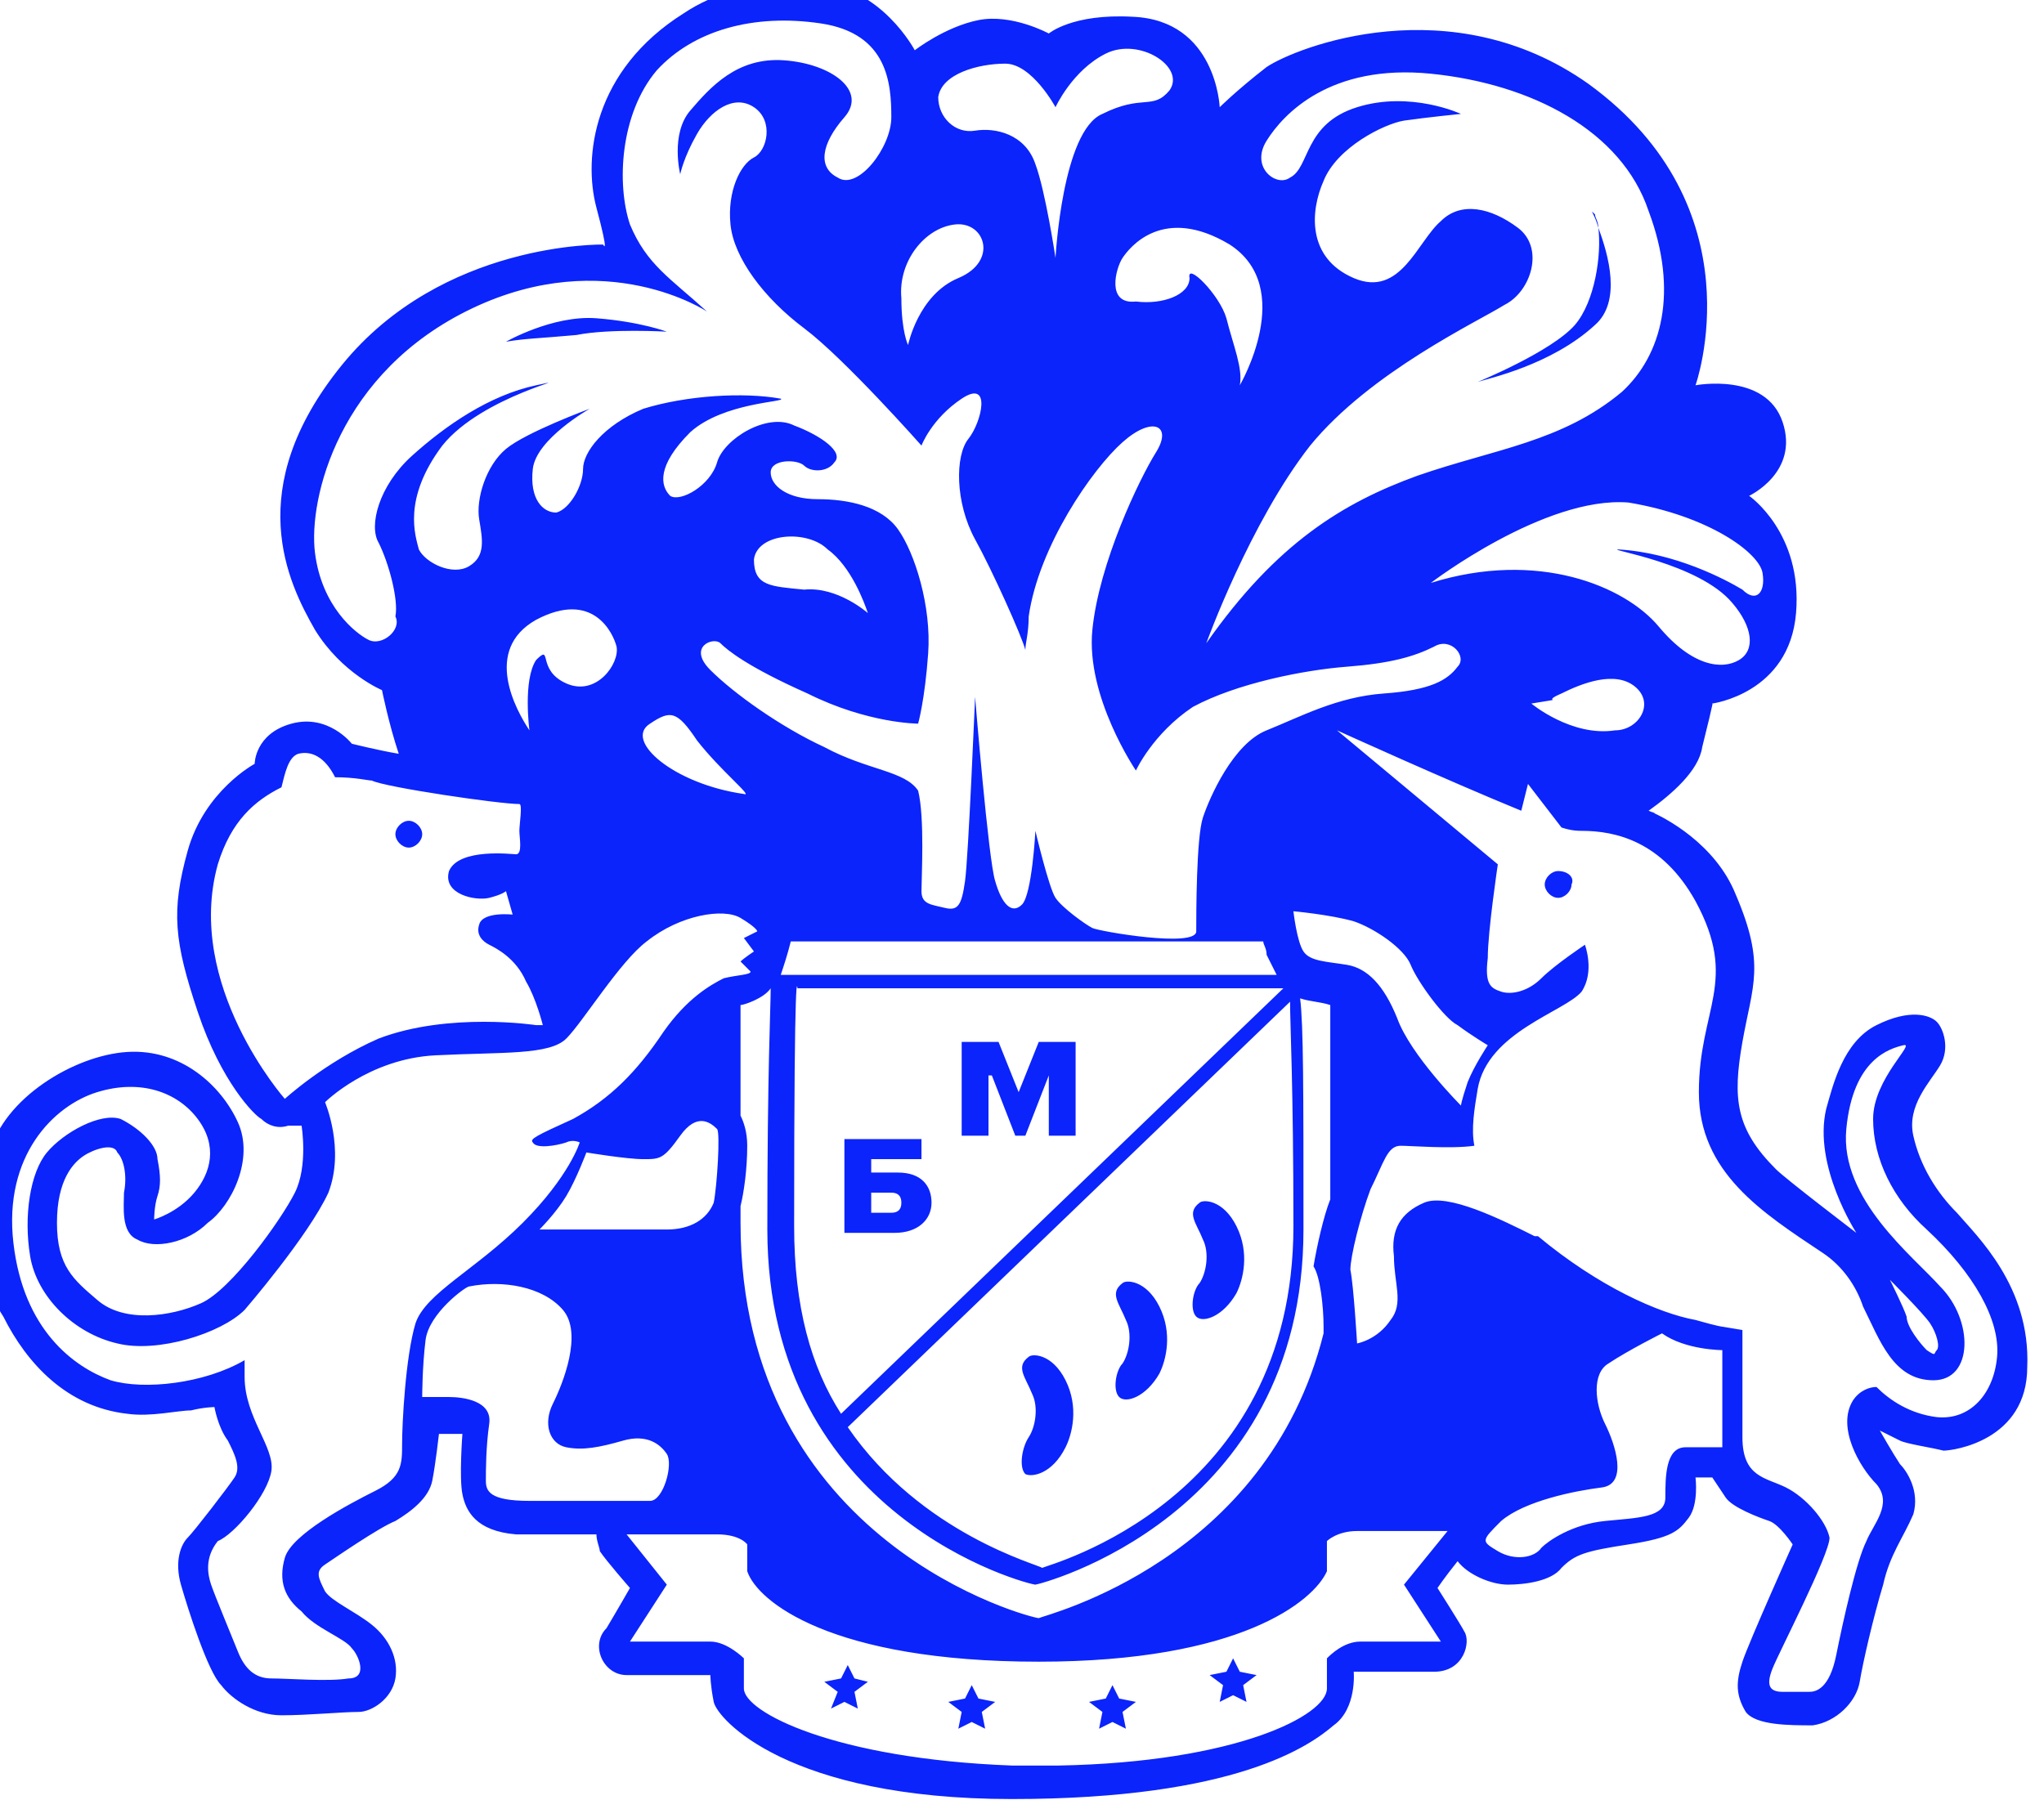
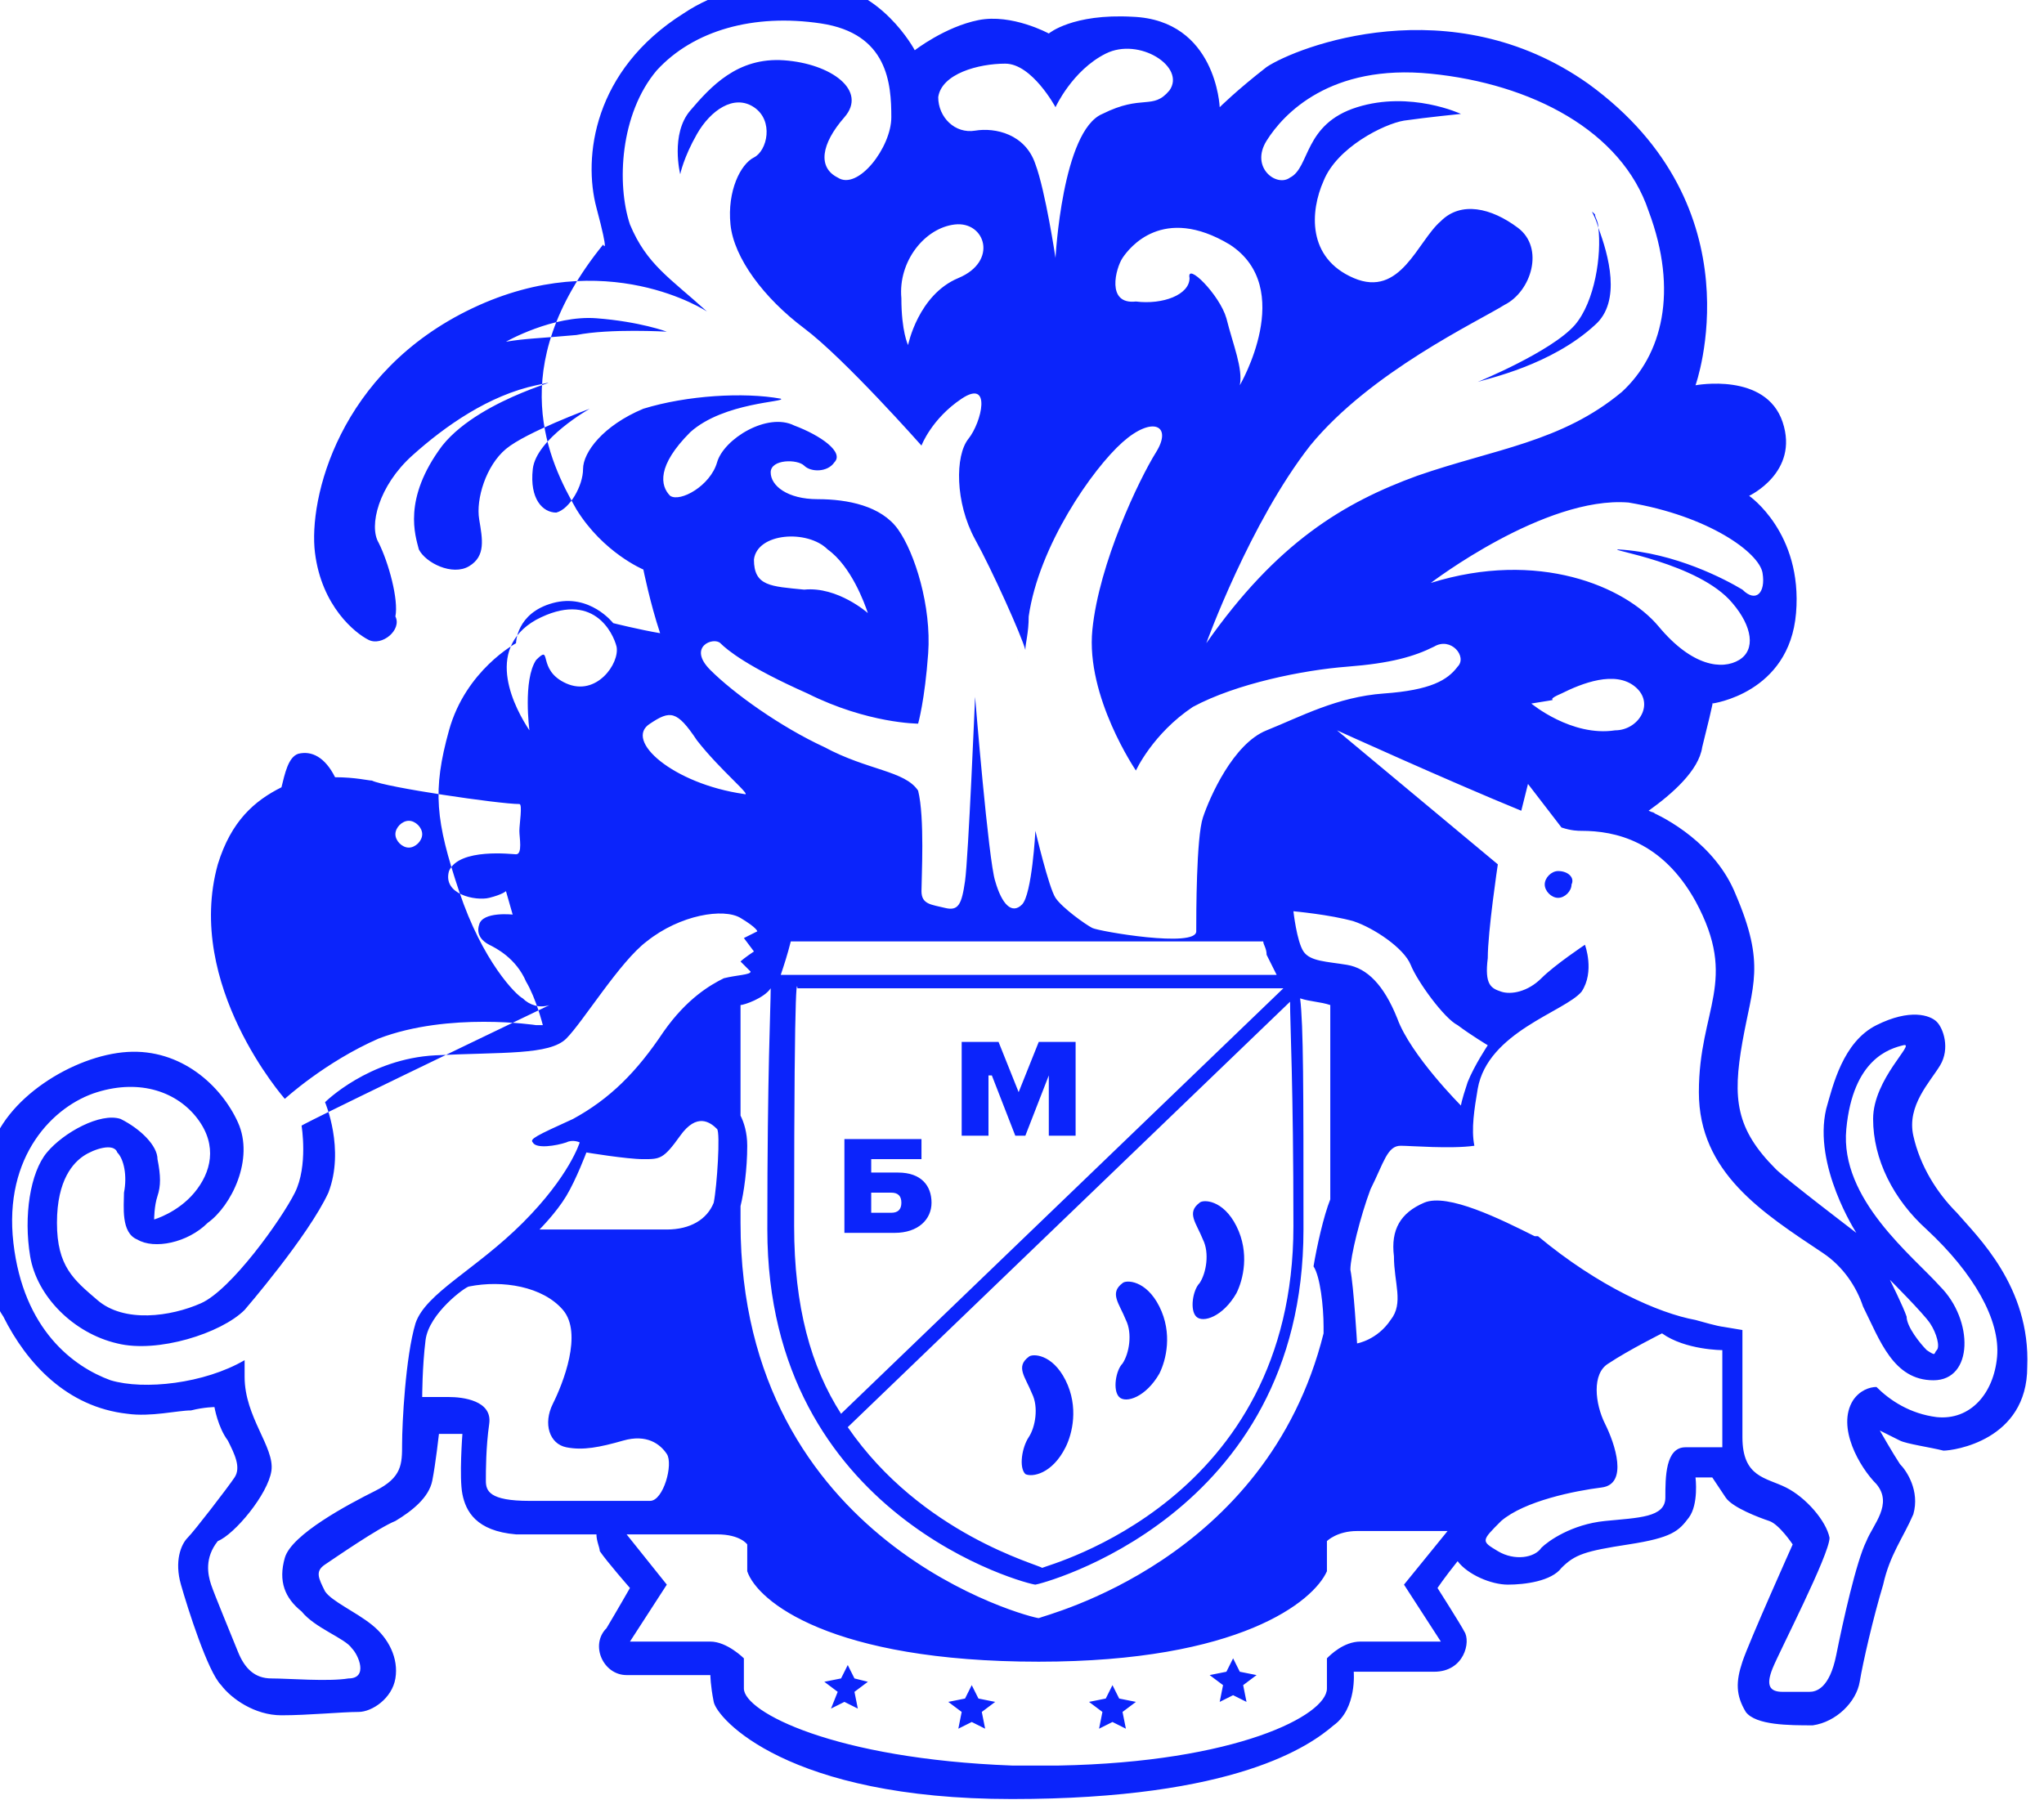
<svg xmlns="http://www.w3.org/2000/svg" version="1.0" x="0px" y="0px" viewBox="0 0 61 54" enable-background="new 0 0 61 54" width="61px" height="54px" xml:space="preserve">
  <g id="Background_xA0_Image_1_">
</g>
  <g id="Shape_2_1_">
    <g id="Shape_2">
-       <path fill-rule="evenodd" fill="#0B24FB" d="M19.9,9.9c0,0-0.8-0.3-2.1-0.4c-1.3-0.1-2.7,0.7-2.7,0.7c0.6-0.1,1-0.1,2.1-0.2    C18.2,9.8,19.9,9.9,19.9,9.9z M44.1,11.4c0.3-0.1,2.2-0.5,3.5-1.7C48.4,9,48,7.6,47.7,6.8C47.8,7.6,47.6,9,47,9.7    C46.3,10.5,44.1,11.4,44.1,11.4z M30.4,19.4C30.4,19.4,30.4,19.4,30.4,19.4C30.3,20.1,30.4,19.4,30.4,19.4z M47.7,6.8    c0-0.2-0.1-0.3-0.1-0.4C47.4,6.2,47.6,6.4,47.7,6.8z M25.5,50.1l-0.2-0.4l-0.2,0.4l-0.5,0.1l0.4,0.3L24.8,51l0.4-0.2l0.4,0.2    l-0.1-0.5l0.4-0.3L25.5,50.1z M33.4,50.7l-0.2-0.4l-0.2,0.4l-0.5,0.1l0.4,0.3l-0.1,0.5l0.4-0.2l0.4,0.2l-0.1-0.5l0.4-0.3    L33.4,50.7z M37,49.9l-0.2-0.4l-0.2,0.4l-0.5,0.1l0.4,0.3l-0.1,0.5l0.4-0.2l0.4,0.2l-0.1-0.5l0.4-0.3L37,49.9z M29.2,50.7L29,50.3    l-0.2,0.4l-0.5,0.1l0.4,0.3l-0.1,0.5l0.4-0.2l0.4,0.2l-0.1-0.5l0.4-0.3L29.2,50.7z M35.7,39.3c0.2,0.2,0.8,0,1.2-0.7    c0.2-0.4,0.4-1.2,0-2c-0.4-0.8-1-0.8-1.1-0.7c-0.4,0.3-0.1,0.6,0.1,1.1c0.2,0.4,0.1,1-0.1,1.3C35.6,38.5,35.5,39.1,35.7,39.3z     M46.5,26c-0.2,0-0.4,0.2-0.4,0.4c0,0.2,0.2,0.4,0.4,0.4c0.2,0,0.4-0.2,0.4-0.4C47,26.2,46.8,26,46.5,26z M58.4,36.2    c-0.6-0.6-1.1-1.4-1.3-2.3c-0.2-0.9,0.5-1.6,0.8-2.1c0.3-0.5,0.1-1.1-0.1-1.3c-0.2-0.2-0.8-0.4-1.8,0.1c-1,0.5-1.3,1.8-1.5,2.5    c-0.4,1.7,0.9,3.7,0.9,3.7s-2.1-1.6-2.4-1.9c-1.2-1.2-1.3-2.1-1-3.8c0.3-1.7,0.7-2.3-0.2-4.4c-0.6-1.5-2.1-2.3-2.6-2.5    c0,0,0,0,0,0c0.3,0.1,0.2,0.1,0,0c0.7-0.5,1.5-1.2,1.6-1.9c0.4-1.6,0.3-1.3,0.3-1.3s2.3-0.3,2.5-2.7c0.2-2.4-1.4-3.5-1.4-3.5    s1.5-0.7,1-2.2c-0.5-1.5-2.6-1.1-2.6-1.1s1.9-5.3-3.2-9c-4.1-2.9-8.7-1.1-9.6-0.5c-0.9,0.7-1.4,1.2-1.4,1.2s-0.1-2.6-2.6-2.7    c-1.8-0.1-2.5,0.5-2.5,0.5s-1.1-0.6-2.1-0.4c-1,0.2-1.9,0.9-1.9,0.9s-1-1.9-2.9-2c-1.9-0.1-3.1,0.3-4,0.9c-2.7,1.7-3,4.3-2.6,5.8    c0.4,1.5,0.2,1.1,0.2,1.1s-4.8-0.1-7.8,3.6c-3,3.7-1.6,6.5-0.8,7.9c0.8,1.3,2,1.8,2,1.8s0.2,1,0.5,1.9c-0.6-0.1-1.4-0.3-1.4-0.3    s-0.7-0.9-1.8-0.6c-1.1,0.3-1.1,1.2-1.1,1.2s-1.5,0.8-2,2.6s-0.4,2.7,0.3,4.8c0.7,2.1,1.7,3.1,1.9,3.2c0.2,0.2,0.5,0.3,0.8,0.2    C8.9,33.6,9,33.6,9,33.6s0.2,1.2-0.2,2S6.9,38.5,6,38.9c-0.9,0.4-2.3,0.6-3.1-0.1c-0.7-0.6-1.2-1-1.2-2.3c0-1.3,0.5-1.8,0.8-2    c0.3-0.2,0.9-0.4,1-0.1c0.2,0.2,0.3,0.7,0.2,1.2C3.7,36,3.6,36.8,4.1,37c0.5,0.3,1.5,0.1,2.1-0.5c0.7-0.5,1.4-1.9,0.9-3    c-0.5-1.1-1.7-2.2-3.3-2.1s-3.7,1.4-4.1,3c-0.4,1.6-0.4,3.7,0.4,4.9C0.8,40.7,2,42,3.8,42.2c0.7,0.1,1.5-0.1,1.9-0.1    C6.1,42,6.4,42,6.4,42s0.1,0.6,0.4,1C7,43.4,7.2,43.8,7,44.1c-0.2,0.3-1.2,1.6-1.4,1.8s-0.4,0.7-0.2,1.4c0.2,0.7,0.8,2.6,1.2,3    c0.3,0.4,1,0.9,1.8,0.9c0.8,0,1.8-0.1,2.3-0.1c0.4,0,1-0.4,1.1-1c0.1-0.6-0.2-1.2-0.7-1.6c-0.5-0.4-1.2-0.7-1.4-1    c-0.2-0.4-0.3-0.6,0-0.8c0.3-0.2,1.6-1.1,2.1-1.3c0.5-0.3,1-0.7,1.1-1.2c0.1-0.5,0.2-1.4,0.2-1.4h0.7c0,0-0.1,1.3,0,1.8    c0.1,0.5,0.4,1.1,1.6,1.2c0.8,0,1.8,0,2.4,0c0,0.2,0.1,0.4,0.1,0.5c0.2,0.3,0.9,1.1,0.9,1.1s-0.4,0.7-0.7,1.2    C17.6,49.1,18,50,18.7,50s2.5,0,2.5,0s0,0.3,0.1,0.8c0.1,0.5,2.2,2.9,8.9,2.9c6.7,0,8.9-1.6,9.6-2.2c0.7-0.5,0.6-1.6,0.6-1.6    s1.5,0,2.4,0c0.9,0,1.1-0.9,0.9-1.2c-0.1-0.2-0.8-1.3-0.8-1.3s0.2-0.3,0.6-0.8c0.3,0.4,1,0.7,1.5,0.7c0.5,0,1.3-0.1,1.6-0.5    c0.4-0.4,0.7-0.5,2-0.7c1.3-0.2,1.5-0.4,1.8-0.8c0.3-0.4,0.2-1.2,0.2-1.2l0.5,0c0,0,0.2,0.3,0.4,0.6c0.2,0.3,1,0.6,1.3,0.7    c0.3,0.1,0.7,0.7,0.7,0.7S52.2,49,52,49.6s-0.2,1,0.1,1.5c0.3,0.4,1.3,0.4,2,0.4c0.7-0.1,1.3-0.7,1.4-1.3c0.1-0.6,0.4-1.9,0.7-2.9    c0.2-0.9,0.6-1.4,0.9-2.1c0.2-0.7-0.2-1.3-0.4-1.5c-0.2-0.3-0.6-1-0.6-1s0.4,0.2,0.6,0.3c0.2,0.1,0.9,0.2,1.3,0.3    c0.3,0,2.5-0.3,2.5-2.5C60.6,38.4,59,36.9,58.4,36.2z M52.6,17.1c0.1,0.6-0.2,0.9-0.6,0.5c-0.5-0.3-2-1.1-3.7-1.2    c-0.4,0,2.4,0.4,3.4,1.6c0.6,0.7,0.7,1.4,0.2,1.7c-0.5,0.3-1.4,0.2-2.4-1c-1-1.2-3.6-2.3-6.8-1.3c0,0,3.4-2.6,5.9-2.4    C51,15.4,52.5,16.5,52.6,17.1z M46.6,20.7c0.6-0.3,1.6-0.7,2.2-0.2c0.6,0.5,0.1,1.3-0.6,1.3C46.9,22,45.7,21,45.7,21    C46.9,20.8,45.9,21,46.6,20.7z M37.8,4.2c0.5-0.8,1.9-2.3,4.9-2c3,0.3,5.7,1.7,6.5,4.1c0.9,2.4,0.4,4.3-0.8,5.4    c-1.8,1.5-3.8,1.7-6.1,2.5c-2.2,0.8-4.2,2-6.3,5c0,0,1.3-3.6,3.1-5.9c1.8-2.2,5-3.7,5.8-4.2c0.8-0.4,1.2-1.7,0.4-2.3    c-0.8-0.6-1.7-0.8-2.3-0.2c-0.7,0.6-1.2,2.3-2.6,1.7c-1.4-0.6-1.3-2-0.9-2.9c0.4-1,1.8-1.7,2.4-1.8c0.7-0.1,1.7-0.2,1.7-0.2    s-1.5-0.7-3.1-0.2s-1.4,1.8-2,2.1C38.1,5.6,37.3,5,37.8,4.2z M36.7,7.3c2,1.3,0.3,4.2,0.3,4.2c0.1-0.5-0.2-1.2-0.4-2    c-0.2-0.7-1.2-1.7-1.1-1.2c0,0.5-0.8,0.8-1.6,0.7C33,9.1,33.3,8,33.5,7.7C33.7,7.4,34.7,6.1,36.7,7.3z M30,1.9    c0.8,0,1.5,1.3,1.5,1.3s0.5-1.1,1.5-1.6c1-0.5,2.4,0.4,1.9,1.1c-0.5,0.6-0.8,0.1-2,0.7c-1.2,0.5-1.4,4.3-1.4,4.3s-0.3-2-0.6-2.8    c-0.3-0.9-1.2-1.1-1.8-1c-0.6,0.1-1.1-0.4-1.1-1C28.1,2.2,29.2,1.9,30,1.9z M28.5,6.7c0.9-0.1,1.3,1.1,0.1,1.6    c-1.2,0.5-1.5,2-1.5,2s-0.2-0.4-0.2-1.4C26.8,7.8,27.6,6.8,28.5,6.7z M11,19.1c-0.4-0.2-1.4-1-1.6-2.6c-0.2-1.6,0.7-5.4,4.7-7.3    c4-1.9,7,0.1,7,0.1c-1.1-1-1.8-1.4-2.3-2.6c-0.4-1.2-0.3-3.3,0.8-4.6c1.1-1.2,2.9-1.7,4.9-1.4c2,0.3,2.1,1.8,2.1,2.8    c0,0.9-1,2.2-1.6,1.8c-0.6-0.3-0.5-1,0.2-1.8c0.7-0.8-0.4-1.6-1.8-1.7c-1.4-0.1-2.2,0.8-2.8,1.5c-0.6,0.7-0.3,1.9-0.3,1.9    s0.1-0.5,0.5-1.2c0.4-0.7,1.1-1.2,1.7-0.8c0.6,0.4,0.4,1.3,0,1.5c-0.4,0.2-0.8,1-0.7,2c0.1,1,1,2.2,2.2,3.1    c1.2,0.9,3.5,3.5,3.5,3.5s0.3-0.8,1.2-1.4c0.9-0.6,0.6,0.7,0.2,1.2c-0.4,0.5-0.4,1.9,0.2,3c0.5,0.9,1.4,2.9,1.5,3.3    c0-0.2,0.1-0.5,0.1-1c0.3-2.1,1.9-4.4,2.8-5.2c0.9-0.8,1.5-0.5,1,0.3c-0.5,0.8-1.7,3.3-1.9,5.3c-0.2,2,1.3,4.2,1.3,4.2    s0.5-1.1,1.7-1.9c1.3-0.7,3.3-1.1,4.6-1.2c1.3-0.1,2-0.3,2.6-0.6c0.5-0.3,1,0.3,0.7,0.6c-0.3,0.4-0.8,0.7-2.2,0.8    c-1.4,0.1-2.5,0.7-3.5,1.1c-1,0.4-1.7,2-1.9,2.6c-0.2,0.6-0.2,2.9-0.2,3.4c0,0.5-2.9,0-3.1-0.1s-0.9-0.6-1.1-0.9    c-0.2-0.3-0.6-2-0.6-2s-0.1,1.9-0.4,2.2c-0.3,0.3-0.6,0-0.8-0.7c-0.2-0.6-0.6-5.5-0.6-5.5s-0.2,4.8-0.3,5.5    c-0.1,0.7-0.2,0.9-0.6,0.8c-0.4-0.1-0.7-0.1-0.7-0.5c0-0.4,0.1-2.2-0.1-3C27,23,25.9,23,24.6,22.3c-1.3-0.6-2.7-1.6-3.4-2.3    c-0.7-0.7,0.1-1,0.3-0.8c0.2,0.2,0.8,0.7,2.6,1.5c1.8,0.9,3.3,0.9,3.3,0.9s0.2-0.7,0.3-2.1c0.1-1.4-0.4-3-0.9-3.7    c-0.5-0.7-1.5-0.9-2.4-0.9c-0.9,0-1.4-0.4-1.4-0.8c0-0.4,0.8-0.4,1-0.2c0.2,0.2,0.7,0.2,0.9-0.1c0.3-0.3-0.4-0.8-1.2-1.1    c-0.8-0.4-2.1,0.4-2.3,1.1c-0.2,0.7-1.1,1.2-1.4,1c-0.3-0.3-0.4-0.9,0.6-1.9c1-0.9,2.9-0.9,2.7-1c-1.1-0.2-2.8-0.1-4.1,0.3    c-1.2,0.5-1.8,1.3-1.8,1.8c0,0.5-0.4,1.2-0.8,1.3c-0.4,0-0.8-0.4-0.7-1.3c0.1-0.9,1.7-1.8,1.7-1.8s-1.9,0.7-2.5,1.2    c-0.6,0.5-0.9,1.5-0.8,2.1c0.1,0.6,0.2,1.1-0.3,1.4c-0.5,0.3-1.3-0.1-1.5-0.5c-0.1-0.4-0.5-1.5,0.7-3.1c1.2-1.5,4.2-2.1,2.8-1.8    c-1.4,0.3-2.7,1.2-3.7,2.1c-1,0.9-1.3,2.1-1,2.6c0.3,0.6,0.6,1.7,0.5,2.2C12,18.8,11.4,19.3,11,19.1z M43.6,33    c0,0-1.5-1.5-1.9-2.6c-0.4-1-0.9-1.5-1.5-1.6c-0.6-0.1-1.1-0.1-1.3-0.4c-0.2-0.3-0.3-1.2-0.3-1.2s1.1,0.1,1.8,0.3    c0.6,0.2,1.5,0.8,1.7,1.3c0.2,0.5,1,1.6,1.4,1.8c0.4,0.3,0.9,0.6,0.9,0.6s-0.4,0.6-0.6,1.1C43.6,32.9,43.6,33,43.6,33z M39.5,39.6    c0,0.1,0,0.1,0,0.2c-1.7,6.8-8.3,8.4-8.5,8.5v0c0,0,0,0,0,0c0,0,0,0,0,0v0c-0.2,0-8.9-2.2-8.9-11.8c0-0.2,0-0.3,0-0.5    c0.1-0.4,0.2-1.1,0.2-1.8c0-0.4-0.1-0.7-0.2-0.9c0-1.5,0-2.6,0-3.3c0.1,0,0.7-0.2,0.9-0.5c0,0.6-0.1,2.4-0.1,7.2    c0,8.6,7.8,10.6,8,10.6v0c0,0,0,0,0,0s0,0,0,0v0c0.1,0,8-2,8-10.6c0-4.2,0-6.1-0.1-6.9c0.3,0.1,0.6,0.1,0.9,0.2c0,1.1,0,2.9,0,5.8    c-0.2,0.5-0.4,1.4-0.5,2C39.4,38.1,39.5,39,39.5,39.6z M25.3,42.6l13.2-12.7c0,0.7,0.1,2.5,0.1,6.7c0,8.2-7.3,10.1-7.5,10.2v0    c0,0,0,0,0,0s0,0,0,0v0C31,46.7,27.5,45.8,25.3,42.6z M25.1,42.2c-0.9-1.4-1.4-3.2-1.4-5.6c0-8.3,0.1-7.1,0.1-7.1h14.5L25.1,42.2z     M23.3,29.1c0.1-0.3,0.2-0.6,0.3-1h14.1c0,0.1,0.1,0.2,0.1,0.4c0.1,0.2,0.2,0.4,0.3,0.6H23.3z M22.2,23.7    c-2.1-0.3-3.6-1.6-2.8-2.1c0.6-0.4,0.8-0.4,1.4,0.5C21.5,23,22.5,23.8,22.2,23.7z M22.5,16.7c0.1-0.8,1.6-0.9,2.2-0.3    c0.7,0.5,1.1,1.6,1.2,1.9c0,0-0.9-0.8-1.9-0.7C23,17.5,22.5,17.5,22.5,16.7z M15.8,21.8c-0.4-0.6-1.4-2.4,0.2-3.3    c1.7-0.9,2.3,0.4,2.4,0.8c0.1,0.5-0.6,1.5-1.5,1.1c-0.9-0.4-0.4-1.2-0.9-0.7C15.6,20.3,15.8,21.8,15.8,21.8z M8.5,32.8    c0,0-3-3.4-2-7c0.4-1.3,1.1-1.9,1.9-2.3c0.1-0.4,0.2-0.9,0.5-1c0.4-0.1,0.8,0.1,1.1,0.7c0.6,0,1,0.1,1.1,0.1    c0.4,0.2,3.8,0.7,4.4,0.7c0.1,0,0,0.6,0,0.8c0,0.2,0.1,0.7-0.1,0.7c-0.1,0-1.7-0.2-2,0.5c-0.2,0.7,0.8,0.9,1.2,0.8    c0.4-0.1,0.5-0.2,0.5-0.2l0.2,0.7c0,0-0.9-0.1-1,0.3c-0.1,0.3,0.1,0.5,0.3,0.6c0.2,0.1,0.8,0.4,1.1,1.1c0.3,0.5,0.5,1.3,0.5,1.3    l-0.2,0c0,0-2.6-0.4-4.7,0.4C9.7,31.7,8.5,32.8,8.5,32.8z M12.4,39.5c-0.3,1-0.4,3-0.4,3.6c0,0.6,0,1-0.8,1.4    c-0.8,0.4-2.5,1.3-2.7,2c-0.2,0.7,0,1.2,0.5,1.6c0.4,0.5,1.3,0.8,1.5,1.1c0.2,0.2,0.5,0.9-0.1,0.9c-0.6,0.1-1.8,0-2.3,0    c-0.5,0-0.8-0.3-1-0.8c-0.2-0.5-0.7-1.7-0.8-2c-0.1-0.3-0.2-0.8,0.2-1.3C7,45.8,8,44.6,8.1,43.9c0.1-0.7-0.8-1.6-0.8-2.8    c0-0.2,0-0.4,0-0.5c-1.2,0.7-3,0.9-4,0.6c-1.1-0.4-2.6-1.5-2.9-4.1c-0.3-2.6,1.2-4.1,2.5-4.5c1.3-0.4,2.4,0,3,0.8    c0.6,0.8,0.4,1.6-0.1,2.2c-0.5,0.6-1.2,0.8-1.2,0.8s0-0.4,0.1-0.7c0.1-0.3,0.1-0.6,0-1.1c0-0.4-0.5-0.9-1.1-1.2    c-0.6-0.2-1.7,0.4-2.2,1c-0.5,0.6-0.7,1.9-0.5,3.1c0.2,1.2,1.3,2.3,2.6,2.6c1.2,0.3,3.1-0.3,3.8-1c0,0,0,0,0,0s1.9-2.2,2.5-3.5    c0.5-1.3-0.1-2.7-0.1-2.7s1.3-1.3,3.3-1.4c2-0.1,3.4,0,3.9-0.5s1.6-2.3,2.4-2.9c1-0.8,2.3-1,2.8-0.7s0.5,0.4,0.5,0.4l-0.4,0.2    c0,0,0.3,0.4,0.3,0.4c0,0-0.3,0.2-0.4,0.3c0,0,0.3,0.3,0.3,0.3c0,0.1-0.4,0.1-0.8,0.2c-0.4,0.2-1.1,0.6-1.8,1.6    c-0.8,1.2-1.6,2-2.7,2.6c-1.1,0.5-1.3,0.6-1.2,0.7c0.1,0.2,0.7,0.1,1,0c0.2-0.1,0.4,0,0.4,0s-0.3,1-1.7,2.4    C14.2,37.9,12.7,38.6,12.4,39.5z M21.3,35.9c-0.2,0.5-0.7,0.8-1.4,0.8c-0.7,0-3.8,0-3.8,0s0.5-0.5,0.8-1c0.3-0.5,0.6-1.3,0.6-1.3    s1.2,0.2,1.7,0.2c0.5,0,0.6,0,1.1-0.7s0.9-0.4,1.1-0.2C21.5,33.8,21.4,35.4,21.3,35.9z M15.8,44.8c-1.2,0-1.3-0.3-1.3-0.6    c0-0.3,0-1,0.1-1.7c0.1-0.7-0.8-0.8-1.2-0.8c-0.5,0-0.8,0-0.8,0s0-0.9,0.1-1.7s1.2-1.6,1.3-1.6c1-0.2,2.2,0,2.8,0.7    c0.6,0.7,0,2.2-0.3,2.8c-0.3,0.6-0.1,1.2,0.4,1.3c0.5,0.1,1,0,1.7-0.2c0.7-0.2,1.1,0.1,1.3,0.4c0.2,0.3-0.1,1.4-0.5,1.4H15.8z     M41.9,47.3l1.1,1.7c0,0-1.9,0-2.4,0c-0.5,0-0.9,0.4-1,0.5c0,0.4,0,0.8,0,0.9c0,0.8-2.7,2.2-8,2.3c-0.1,0-0.2,0-0.3,0    c-0.1,0-0.2,0-0.3,0c0,0,0,0-0.1,0l0,0h0v0c0,0,0,0-0.1,0c-0.1,0-0.2,0-0.3,0c-0.1,0-0.2,0-0.3,0c-5.3-0.2-8-1.6-8-2.3    c0-0.2,0-0.8,0-1.5l0,0.6c0,0-0.5-0.5-1-0.5c-0.5,0-2.4,0-2.4,0l1.1-1.7l-1.2-1.5c0,0,2,0,2.7,0s0.9,0.3,0.9,0.3l0,0.8    c0.3,0.9,2.5,2.7,8.7,2.7c6,0,8.2-1.8,8.6-2.7l0-0.9c0,0,0.3-0.3,0.9-0.3c0.7,0,2.7,0,2.7,0L41.9,47.3z M51.4,43.2    c0,0-0.5,0-1.1,0s-0.6,0.9-0.6,1.5c0,0.6-0.8,0.6-1.8,0.7c-1,0.1-1.7,0.6-1.9,0.8c-0.2,0.3-0.8,0.4-1.3,0.1    c-0.5-0.3-0.5-0.3,0.1-0.9c0.7-0.6,2.2-0.9,3-1c0.8-0.1,0.4-1.3,0.1-1.9s-0.4-1.5,0.1-1.8c0.6-0.4,1.6-0.9,1.6-0.9    c0.7,0.5,1.8,0.5,1.8,0.5V43.2z M59.6,40.5c-0.1,1.1-0.8,1.9-1.8,1.8c-0.8-0.1-1.4-0.5-1.8-0.9c-0.2,0-0.5,0.1-0.7,0.4    c-0.5,0.8,0.2,2,0.7,2.5c0.5,0.6-0.1,1.2-0.3,1.7c-0.3,0.6-0.7,2.4-0.9,3.4c-0.2,1-0.6,1.1-0.8,1.1h-0.8c-0.4,0-0.5-0.2-0.3-0.7    c0.2-0.5,1.7-3.4,1.7-3.9c-0.1-0.5-0.7-1.2-1.3-1.5S52,44.1,52,42.9s0-3.2,0-3.2l-0.6-0.1c0,0,0,0,0,0l0,0c0,0-0.1,0-0.8-0.2    c-1.1-0.2-2.9-1-4.7-2.5c0,0,0,0-0.1,0c-1-0.5-2.6-1.3-3.3-1c-0.7,0.3-1,0.8-0.9,1.6c0,0.8,0.3,1.4-0.1,1.9c-0.4,0.6-1,0.7-1,0.7    s-0.1-1.7-0.2-2.2c0-0.4,0.3-1.6,0.6-2.4c0.4-0.8,0.5-1.3,0.9-1.3c0.3,0,1.5,0.1,2.2,0c-0.1-0.5,0-1.1,0.1-1.7    c0.3-1.7,2.6-2.3,3.1-2.9c0.4-0.6,0.1-1.4,0.1-1.4s-0.9,0.6-1.3,1c-0.4,0.4-0.9,0.5-1.2,0.4c-0.3-0.1-0.5-0.2-0.4-1    c0-0.8,0.3-2.8,0.3-2.8l-4.8-4c0,0,3.3,1.5,5.5,2.4l0.2-0.8l1,1.3c0.3,0.1,0.5,0.1,0.6,0.1c1,0,2.4,0.3,3.4,2.1    c1.3,2.4,0.1,3.2,0.1,5.7c0,2.4,1.9,3.6,3.7,4.8c0.6,0.4,1,1,1.2,1.6c0.5,1,0.9,2.2,2.1,2.2c1.2,0,1.2-1.8,0.2-2.8    c-0.8-0.9-3-2.6-2.8-4.7c0.2-2.1,1.3-2.4,1.7-2.5c0.4-0.1-0.9,1-0.9,2.2c0,1.2,0.6,2.4,1.6,3.3C58.9,38,59.7,39.4,59.6,40.5z     M56.4,38.2c0,0,1,1,1.2,1.3c0.2,0.3,0.3,0.7,0.2,0.8s0,0.2-0.3,0c-0.2-0.2-0.6-0.7-0.6-1C56.8,39,56.4,38.2,56.4,38.2z     M31.8,43.2c0.2-0.4,0.4-1.2,0-2c-0.4-0.8-1-0.8-1.1-0.7c-0.4,0.3-0.1,0.6,0.1,1.1c0.2,0.4,0.1,1-0.1,1.3    c-0.2,0.3-0.3,0.9-0.1,1.1C30.8,44.1,31.4,44,31.8,43.2z M12.2,25.3c0.2,0,0.4-0.2,0.4-0.4s-0.2-0.4-0.4-0.4    c-0.2,0-0.4,0.2-0.4,0.4S12,25.3,12.2,25.3z M33.4,41.7c0.2,0.2,0.8,0,1.2-0.7c0.2-0.4,0.4-1.2,0-2c-0.4-0.8-1-0.8-1.1-0.7    c-0.4,0.3-0.1,0.6,0.1,1.1c0.2,0.4,0.1,1-0.1,1.3C33.3,40.9,33.2,41.5,33.4,41.7z M29.6,32.1l0.7,1.8h0.3l0.7-1.8v1.8h0.8v-2.8    h-1.1l-0.6,1.5l-0.6-1.5h-1.1v2.8h0.8V32.1z M27.8,35.9c0-0.5-0.3-0.9-1-0.9H26v-0.4h1.5V34h-2.3v2.8h1.5    C27.4,36.8,27.8,36.4,27.8,35.9z M26,36.2v-0.6h0.6c0.2,0,0.3,0.1,0.3,0.3c0,0.2-0.1,0.3-0.3,0.3H26z" />
+       <path fill-rule="evenodd" fill="#0B24FB" d="M19.9,9.9c0,0-0.8-0.3-2.1-0.4c-1.3-0.1-2.7,0.7-2.7,0.7c0.6-0.1,1-0.1,2.1-0.2    C18.2,9.8,19.9,9.9,19.9,9.9z M44.1,11.4c0.3-0.1,2.2-0.5,3.5-1.7C48.4,9,48,7.6,47.7,6.8C47.8,7.6,47.6,9,47,9.7    C46.3,10.5,44.1,11.4,44.1,11.4z M30.4,19.4C30.4,19.4,30.4,19.4,30.4,19.4C30.3,20.1,30.4,19.4,30.4,19.4z M47.7,6.8    c0-0.2-0.1-0.3-0.1-0.4C47.4,6.2,47.6,6.4,47.7,6.8z M25.5,50.1l-0.2-0.4l-0.2,0.4l-0.5,0.1l0.4,0.3L24.8,51l0.4-0.2l0.4,0.2    l-0.1-0.5l0.4-0.3L25.5,50.1z M33.4,50.7l-0.2-0.4l-0.2,0.4l-0.5,0.1l0.4,0.3l-0.1,0.5l0.4-0.2l0.4,0.2l-0.1-0.5l0.4-0.3    L33.4,50.7z M37,49.9l-0.2-0.4l-0.2,0.4l-0.5,0.1l0.4,0.3l-0.1,0.5l0.4-0.2l0.4,0.2l-0.1-0.5l0.4-0.3L37,49.9z M29.2,50.7L29,50.3    l-0.2,0.4l-0.5,0.1l0.4,0.3l-0.1,0.5l0.4-0.2l0.4,0.2l-0.1-0.5l0.4-0.3L29.2,50.7z M35.7,39.3c0.2,0.2,0.8,0,1.2-0.7    c0.2-0.4,0.4-1.2,0-2c-0.4-0.8-1-0.8-1.1-0.7c-0.4,0.3-0.1,0.6,0.1,1.1c0.2,0.4,0.1,1-0.1,1.3C35.6,38.5,35.5,39.1,35.7,39.3z     M46.5,26c-0.2,0-0.4,0.2-0.4,0.4c0,0.2,0.2,0.4,0.4,0.4c0.2,0,0.4-0.2,0.4-0.4C47,26.2,46.8,26,46.5,26z M58.4,36.2    c-0.6-0.6-1.1-1.4-1.3-2.3c-0.2-0.9,0.5-1.6,0.8-2.1c0.3-0.5,0.1-1.1-0.1-1.3c-0.2-0.2-0.8-0.4-1.8,0.1c-1,0.5-1.3,1.8-1.5,2.5    c-0.4,1.7,0.9,3.7,0.9,3.7s-2.1-1.6-2.4-1.9c-1.2-1.2-1.3-2.1-1-3.8c0.3-1.7,0.7-2.3-0.2-4.4c-0.6-1.5-2.1-2.3-2.6-2.5    c0,0,0,0,0,0c0.3,0.1,0.2,0.1,0,0c0.7-0.5,1.5-1.2,1.6-1.9c0.4-1.6,0.3-1.3,0.3-1.3s2.3-0.3,2.5-2.7c0.2-2.4-1.4-3.5-1.4-3.5    s1.5-0.7,1-2.2c-0.5-1.5-2.6-1.1-2.6-1.1s1.9-5.3-3.2-9c-4.1-2.9-8.7-1.1-9.6-0.5c-0.9,0.7-1.4,1.2-1.4,1.2s-0.1-2.6-2.6-2.7    c-1.8-0.1-2.5,0.5-2.5,0.5s-1.1-0.6-2.1-0.4c-1,0.2-1.9,0.9-1.9,0.9s-1-1.9-2.9-2c-1.9-0.1-3.1,0.3-4,0.9c-2.7,1.7-3,4.3-2.6,5.8    c0.4,1.5,0.2,1.1,0.2,1.1c-3,3.7-1.6,6.5-0.8,7.9c0.8,1.3,2,1.8,2,1.8s0.2,1,0.5,1.9c-0.6-0.1-1.4-0.3-1.4-0.3    s-0.7-0.9-1.8-0.6c-1.1,0.3-1.1,1.2-1.1,1.2s-1.5,0.8-2,2.6s-0.4,2.7,0.3,4.8c0.7,2.1,1.7,3.1,1.9,3.2c0.2,0.2,0.5,0.3,0.8,0.2    C8.9,33.6,9,33.6,9,33.6s0.2,1.2-0.2,2S6.9,38.5,6,38.9c-0.9,0.4-2.3,0.6-3.1-0.1c-0.7-0.6-1.2-1-1.2-2.3c0-1.3,0.5-1.8,0.8-2    c0.3-0.2,0.9-0.4,1-0.1c0.2,0.2,0.3,0.7,0.2,1.2C3.7,36,3.6,36.8,4.1,37c0.5,0.3,1.5,0.1,2.1-0.5c0.7-0.5,1.4-1.9,0.9-3    c-0.5-1.1-1.7-2.2-3.3-2.1s-3.7,1.4-4.1,3c-0.4,1.6-0.4,3.7,0.4,4.9C0.8,40.7,2,42,3.8,42.2c0.7,0.1,1.5-0.1,1.9-0.1    C6.1,42,6.4,42,6.4,42s0.1,0.6,0.4,1C7,43.4,7.2,43.8,7,44.1c-0.2,0.3-1.2,1.6-1.4,1.8s-0.4,0.7-0.2,1.4c0.2,0.7,0.8,2.6,1.2,3    c0.3,0.4,1,0.9,1.8,0.9c0.8,0,1.8-0.1,2.3-0.1c0.4,0,1-0.4,1.1-1c0.1-0.6-0.2-1.2-0.7-1.6c-0.5-0.4-1.2-0.7-1.4-1    c-0.2-0.4-0.3-0.6,0-0.8c0.3-0.2,1.6-1.1,2.1-1.3c0.5-0.3,1-0.7,1.1-1.2c0.1-0.5,0.2-1.4,0.2-1.4h0.7c0,0-0.1,1.3,0,1.8    c0.1,0.5,0.4,1.1,1.6,1.2c0.8,0,1.8,0,2.4,0c0,0.2,0.1,0.4,0.1,0.5c0.2,0.3,0.9,1.1,0.9,1.1s-0.4,0.7-0.7,1.2    C17.6,49.1,18,50,18.7,50s2.5,0,2.5,0s0,0.3,0.1,0.8c0.1,0.5,2.2,2.9,8.9,2.9c6.7,0,8.9-1.6,9.6-2.2c0.7-0.5,0.6-1.6,0.6-1.6    s1.5,0,2.4,0c0.9,0,1.1-0.9,0.9-1.2c-0.1-0.2-0.8-1.3-0.8-1.3s0.2-0.3,0.6-0.8c0.3,0.4,1,0.7,1.5,0.7c0.5,0,1.3-0.1,1.6-0.5    c0.4-0.4,0.7-0.5,2-0.7c1.3-0.2,1.5-0.4,1.8-0.8c0.3-0.4,0.2-1.2,0.2-1.2l0.5,0c0,0,0.2,0.3,0.4,0.6c0.2,0.3,1,0.6,1.3,0.7    c0.3,0.1,0.7,0.7,0.7,0.7S52.2,49,52,49.6s-0.2,1,0.1,1.5c0.3,0.4,1.3,0.4,2,0.4c0.7-0.1,1.3-0.7,1.4-1.3c0.1-0.6,0.4-1.9,0.7-2.9    c0.2-0.9,0.6-1.4,0.9-2.1c0.2-0.7-0.2-1.3-0.4-1.5c-0.2-0.3-0.6-1-0.6-1s0.4,0.2,0.6,0.3c0.2,0.1,0.9,0.2,1.3,0.3    c0.3,0,2.5-0.3,2.5-2.5C60.6,38.4,59,36.9,58.4,36.2z M52.6,17.1c0.1,0.6-0.2,0.9-0.6,0.5c-0.5-0.3-2-1.1-3.7-1.2    c-0.4,0,2.4,0.4,3.4,1.6c0.6,0.7,0.7,1.4,0.2,1.7c-0.5,0.3-1.4,0.2-2.4-1c-1-1.2-3.6-2.3-6.8-1.3c0,0,3.4-2.6,5.9-2.4    C51,15.4,52.5,16.5,52.6,17.1z M46.6,20.7c0.6-0.3,1.6-0.7,2.2-0.2c0.6,0.5,0.1,1.3-0.6,1.3C46.9,22,45.7,21,45.7,21    C46.9,20.8,45.9,21,46.6,20.7z M37.8,4.2c0.5-0.8,1.9-2.3,4.9-2c3,0.3,5.7,1.7,6.5,4.1c0.9,2.4,0.4,4.3-0.8,5.4    c-1.8,1.5-3.8,1.7-6.1,2.5c-2.2,0.8-4.2,2-6.3,5c0,0,1.3-3.6,3.1-5.9c1.8-2.2,5-3.7,5.8-4.2c0.8-0.4,1.2-1.7,0.4-2.3    c-0.8-0.6-1.7-0.8-2.3-0.2c-0.7,0.6-1.2,2.3-2.6,1.7c-1.4-0.6-1.3-2-0.9-2.9c0.4-1,1.8-1.7,2.4-1.8c0.7-0.1,1.7-0.2,1.7-0.2    s-1.5-0.7-3.1-0.2s-1.4,1.8-2,2.1C38.1,5.6,37.3,5,37.8,4.2z M36.7,7.3c2,1.3,0.3,4.2,0.3,4.2c0.1-0.5-0.2-1.2-0.4-2    c-0.2-0.7-1.2-1.7-1.1-1.2c0,0.5-0.8,0.8-1.6,0.7C33,9.1,33.3,8,33.5,7.7C33.7,7.4,34.7,6.1,36.7,7.3z M30,1.9    c0.8,0,1.5,1.3,1.5,1.3s0.5-1.1,1.5-1.6c1-0.5,2.4,0.4,1.9,1.1c-0.5,0.6-0.8,0.1-2,0.7c-1.2,0.5-1.4,4.3-1.4,4.3s-0.3-2-0.6-2.8    c-0.3-0.9-1.2-1.1-1.8-1c-0.6,0.1-1.1-0.4-1.1-1C28.1,2.2,29.2,1.9,30,1.9z M28.5,6.7c0.9-0.1,1.3,1.1,0.1,1.6    c-1.2,0.5-1.5,2-1.5,2s-0.2-0.4-0.2-1.4C26.8,7.8,27.6,6.8,28.5,6.7z M11,19.1c-0.4-0.2-1.4-1-1.6-2.6c-0.2-1.6,0.7-5.4,4.7-7.3    c4-1.9,7,0.1,7,0.1c-1.1-1-1.8-1.4-2.3-2.6c-0.4-1.2-0.3-3.3,0.8-4.6c1.1-1.2,2.9-1.7,4.9-1.4c2,0.3,2.1,1.8,2.1,2.8    c0,0.9-1,2.2-1.6,1.8c-0.6-0.3-0.5-1,0.2-1.8c0.7-0.8-0.4-1.6-1.8-1.7c-1.4-0.1-2.2,0.8-2.8,1.5c-0.6,0.7-0.3,1.9-0.3,1.9    s0.1-0.5,0.5-1.2c0.4-0.7,1.1-1.2,1.7-0.8c0.6,0.4,0.4,1.3,0,1.5c-0.4,0.2-0.8,1-0.7,2c0.1,1,1,2.2,2.2,3.1    c1.2,0.9,3.5,3.5,3.5,3.5s0.3-0.8,1.2-1.4c0.9-0.6,0.6,0.7,0.2,1.2c-0.4,0.5-0.4,1.9,0.2,3c0.5,0.9,1.4,2.9,1.5,3.3    c0-0.2,0.1-0.5,0.1-1c0.3-2.1,1.9-4.4,2.8-5.2c0.9-0.8,1.5-0.5,1,0.3c-0.5,0.8-1.7,3.3-1.9,5.3c-0.2,2,1.3,4.2,1.3,4.2    s0.5-1.1,1.7-1.9c1.3-0.7,3.3-1.1,4.6-1.2c1.3-0.1,2-0.3,2.6-0.6c0.5-0.3,1,0.3,0.7,0.6c-0.3,0.4-0.8,0.7-2.2,0.8    c-1.4,0.1-2.5,0.7-3.5,1.1c-1,0.4-1.7,2-1.9,2.6c-0.2,0.6-0.2,2.9-0.2,3.4c0,0.5-2.9,0-3.1-0.1s-0.9-0.6-1.1-0.9    c-0.2-0.3-0.6-2-0.6-2s-0.1,1.9-0.4,2.2c-0.3,0.3-0.6,0-0.8-0.7c-0.2-0.6-0.6-5.5-0.6-5.5s-0.2,4.8-0.3,5.5    c-0.1,0.7-0.2,0.9-0.6,0.8c-0.4-0.1-0.7-0.1-0.7-0.5c0-0.4,0.1-2.2-0.1-3C27,23,25.9,23,24.6,22.3c-1.3-0.6-2.7-1.6-3.4-2.3    c-0.7-0.7,0.1-1,0.3-0.8c0.2,0.2,0.8,0.7,2.6,1.5c1.8,0.9,3.3,0.9,3.3,0.9s0.2-0.7,0.3-2.1c0.1-1.4-0.4-3-0.9-3.7    c-0.5-0.7-1.5-0.9-2.4-0.9c-0.9,0-1.4-0.4-1.4-0.8c0-0.4,0.8-0.4,1-0.2c0.2,0.2,0.7,0.2,0.9-0.1c0.3-0.3-0.4-0.8-1.2-1.1    c-0.8-0.4-2.1,0.4-2.3,1.1c-0.2,0.7-1.1,1.2-1.4,1c-0.3-0.3-0.4-0.9,0.6-1.9c1-0.9,2.9-0.9,2.7-1c-1.1-0.2-2.8-0.1-4.1,0.3    c-1.2,0.5-1.8,1.3-1.8,1.8c0,0.5-0.4,1.2-0.8,1.3c-0.4,0-0.8-0.4-0.7-1.3c0.1-0.9,1.7-1.8,1.7-1.8s-1.9,0.7-2.5,1.2    c-0.6,0.5-0.9,1.5-0.8,2.1c0.1,0.6,0.2,1.1-0.3,1.4c-0.5,0.3-1.3-0.1-1.5-0.5c-0.1-0.4-0.5-1.5,0.7-3.1c1.2-1.5,4.2-2.1,2.8-1.8    c-1.4,0.3-2.7,1.2-3.7,2.1c-1,0.9-1.3,2.1-1,2.6c0.3,0.6,0.6,1.7,0.5,2.2C12,18.8,11.4,19.3,11,19.1z M43.6,33    c0,0-1.5-1.5-1.9-2.6c-0.4-1-0.9-1.5-1.5-1.6c-0.6-0.1-1.1-0.1-1.3-0.4c-0.2-0.3-0.3-1.2-0.3-1.2s1.1,0.1,1.8,0.3    c0.6,0.2,1.5,0.8,1.7,1.3c0.2,0.5,1,1.6,1.4,1.8c0.4,0.3,0.9,0.6,0.9,0.6s-0.4,0.6-0.6,1.1C43.6,32.9,43.6,33,43.6,33z M39.5,39.6    c0,0.1,0,0.1,0,0.2c-1.7,6.8-8.3,8.4-8.5,8.5v0c0,0,0,0,0,0c0,0,0,0,0,0v0c-0.2,0-8.9-2.2-8.9-11.8c0-0.2,0-0.3,0-0.5    c0.1-0.4,0.2-1.1,0.2-1.8c0-0.4-0.1-0.7-0.2-0.9c0-1.5,0-2.6,0-3.3c0.1,0,0.7-0.2,0.9-0.5c0,0.6-0.1,2.4-0.1,7.2    c0,8.6,7.8,10.6,8,10.6v0c0,0,0,0,0,0s0,0,0,0v0c0.1,0,8-2,8-10.6c0-4.2,0-6.1-0.1-6.9c0.3,0.1,0.6,0.1,0.9,0.2c0,1.1,0,2.9,0,5.8    c-0.2,0.5-0.4,1.4-0.5,2C39.4,38.1,39.5,39,39.5,39.6z M25.3,42.6l13.2-12.7c0,0.7,0.1,2.5,0.1,6.7c0,8.2-7.3,10.1-7.5,10.2v0    c0,0,0,0,0,0s0,0,0,0v0C31,46.7,27.5,45.8,25.3,42.6z M25.1,42.2c-0.9-1.4-1.4-3.2-1.4-5.6c0-8.3,0.1-7.1,0.1-7.1h14.5L25.1,42.2z     M23.3,29.1c0.1-0.3,0.2-0.6,0.3-1h14.1c0,0.1,0.1,0.2,0.1,0.4c0.1,0.2,0.2,0.4,0.3,0.6H23.3z M22.2,23.7    c-2.1-0.3-3.6-1.6-2.8-2.1c0.6-0.4,0.8-0.4,1.4,0.5C21.5,23,22.5,23.8,22.2,23.7z M22.5,16.7c0.1-0.8,1.6-0.9,2.2-0.3    c0.7,0.5,1.1,1.6,1.2,1.9c0,0-0.9-0.8-1.9-0.7C23,17.5,22.5,17.5,22.5,16.7z M15.8,21.8c-0.4-0.6-1.4-2.4,0.2-3.3    c1.7-0.9,2.3,0.4,2.4,0.8c0.1,0.5-0.6,1.5-1.5,1.1c-0.9-0.4-0.4-1.2-0.9-0.7C15.6,20.3,15.8,21.8,15.8,21.8z M8.5,32.8    c0,0-3-3.4-2-7c0.4-1.3,1.1-1.9,1.9-2.3c0.1-0.4,0.2-0.9,0.5-1c0.4-0.1,0.8,0.1,1.1,0.7c0.6,0,1,0.1,1.1,0.1    c0.4,0.2,3.8,0.7,4.4,0.7c0.1,0,0,0.6,0,0.8c0,0.2,0.1,0.7-0.1,0.7c-0.1,0-1.7-0.2-2,0.5c-0.2,0.7,0.8,0.9,1.2,0.8    c0.4-0.1,0.5-0.2,0.5-0.2l0.2,0.7c0,0-0.9-0.1-1,0.3c-0.1,0.3,0.1,0.5,0.3,0.6c0.2,0.1,0.8,0.4,1.1,1.1c0.3,0.5,0.5,1.3,0.5,1.3    l-0.2,0c0,0-2.6-0.4-4.7,0.4C9.7,31.7,8.5,32.8,8.5,32.8z M12.4,39.5c-0.3,1-0.4,3-0.4,3.6c0,0.6,0,1-0.8,1.4    c-0.8,0.4-2.5,1.3-2.7,2c-0.2,0.7,0,1.2,0.5,1.6c0.4,0.5,1.3,0.8,1.5,1.1c0.2,0.2,0.5,0.9-0.1,0.9c-0.6,0.1-1.8,0-2.3,0    c-0.5,0-0.8-0.3-1-0.8c-0.2-0.5-0.7-1.7-0.8-2c-0.1-0.3-0.2-0.8,0.2-1.3C7,45.8,8,44.6,8.1,43.9c0.1-0.7-0.8-1.6-0.8-2.8    c0-0.2,0-0.4,0-0.5c-1.2,0.7-3,0.9-4,0.6c-1.1-0.4-2.6-1.5-2.9-4.1c-0.3-2.6,1.2-4.1,2.5-4.5c1.3-0.4,2.4,0,3,0.8    c0.6,0.8,0.4,1.6-0.1,2.2c-0.5,0.6-1.2,0.8-1.2,0.8s0-0.4,0.1-0.7c0.1-0.3,0.1-0.6,0-1.1c0-0.4-0.5-0.9-1.1-1.2    c-0.6-0.2-1.7,0.4-2.2,1c-0.5,0.6-0.7,1.9-0.5,3.1c0.2,1.2,1.3,2.3,2.6,2.6c1.2,0.3,3.1-0.3,3.8-1c0,0,0,0,0,0s1.9-2.2,2.5-3.5    c0.5-1.3-0.1-2.7-0.1-2.7s1.3-1.3,3.3-1.4c2-0.1,3.4,0,3.9-0.5s1.6-2.3,2.4-2.9c1-0.8,2.3-1,2.8-0.7s0.5,0.4,0.5,0.4l-0.4,0.2    c0,0,0.3,0.4,0.3,0.4c0,0-0.3,0.2-0.4,0.3c0,0,0.3,0.3,0.3,0.3c0,0.1-0.4,0.1-0.8,0.2c-0.4,0.2-1.1,0.6-1.8,1.6    c-0.8,1.2-1.6,2-2.7,2.6c-1.1,0.5-1.3,0.6-1.2,0.7c0.1,0.2,0.7,0.1,1,0c0.2-0.1,0.4,0,0.4,0s-0.3,1-1.7,2.4    C14.2,37.9,12.7,38.6,12.4,39.5z M21.3,35.9c-0.2,0.5-0.7,0.8-1.4,0.8c-0.7,0-3.8,0-3.8,0s0.5-0.5,0.8-1c0.3-0.5,0.6-1.3,0.6-1.3    s1.2,0.2,1.7,0.2c0.5,0,0.6,0,1.1-0.7s0.9-0.4,1.1-0.2C21.5,33.8,21.4,35.4,21.3,35.9z M15.8,44.8c-1.2,0-1.3-0.3-1.3-0.6    c0-0.3,0-1,0.1-1.7c0.1-0.7-0.8-0.8-1.2-0.8c-0.5,0-0.8,0-0.8,0s0-0.9,0.1-1.7s1.2-1.6,1.3-1.6c1-0.2,2.2,0,2.8,0.7    c0.6,0.7,0,2.2-0.3,2.8c-0.3,0.6-0.1,1.2,0.4,1.3c0.5,0.1,1,0,1.7-0.2c0.7-0.2,1.1,0.1,1.3,0.4c0.2,0.3-0.1,1.4-0.5,1.4H15.8z     M41.9,47.3l1.1,1.7c0,0-1.9,0-2.4,0c-0.5,0-0.9,0.4-1,0.5c0,0.4,0,0.8,0,0.9c0,0.8-2.7,2.2-8,2.3c-0.1,0-0.2,0-0.3,0    c-0.1,0-0.2,0-0.3,0c0,0,0,0-0.1,0l0,0h0v0c0,0,0,0-0.1,0c-0.1,0-0.2,0-0.3,0c-0.1,0-0.2,0-0.3,0c-5.3-0.2-8-1.6-8-2.3    c0-0.2,0-0.8,0-1.5l0,0.6c0,0-0.5-0.5-1-0.5c-0.5,0-2.4,0-2.4,0l1.1-1.7l-1.2-1.5c0,0,2,0,2.7,0s0.9,0.3,0.9,0.3l0,0.8    c0.3,0.9,2.5,2.7,8.7,2.7c6,0,8.2-1.8,8.6-2.7l0-0.9c0,0,0.3-0.3,0.9-0.3c0.7,0,2.7,0,2.7,0L41.9,47.3z M51.4,43.2    c0,0-0.5,0-1.1,0s-0.6,0.9-0.6,1.5c0,0.6-0.8,0.6-1.8,0.7c-1,0.1-1.7,0.6-1.9,0.8c-0.2,0.3-0.8,0.4-1.3,0.1    c-0.5-0.3-0.5-0.3,0.1-0.9c0.7-0.6,2.2-0.9,3-1c0.8-0.1,0.4-1.3,0.1-1.9s-0.4-1.5,0.1-1.8c0.6-0.4,1.6-0.9,1.6-0.9    c0.7,0.5,1.8,0.5,1.8,0.5V43.2z M59.6,40.5c-0.1,1.1-0.8,1.9-1.8,1.8c-0.8-0.1-1.4-0.5-1.8-0.9c-0.2,0-0.5,0.1-0.7,0.4    c-0.5,0.8,0.2,2,0.7,2.5c0.5,0.6-0.1,1.2-0.3,1.7c-0.3,0.6-0.7,2.4-0.9,3.4c-0.2,1-0.6,1.1-0.8,1.1h-0.8c-0.4,0-0.5-0.2-0.3-0.7    c0.2-0.5,1.7-3.4,1.7-3.9c-0.1-0.5-0.7-1.2-1.3-1.5S52,44.1,52,42.9s0-3.2,0-3.2l-0.6-0.1c0,0,0,0,0,0l0,0c0,0-0.1,0-0.8-0.2    c-1.1-0.2-2.9-1-4.7-2.5c0,0,0,0-0.1,0c-1-0.5-2.6-1.3-3.3-1c-0.7,0.3-1,0.8-0.9,1.6c0,0.8,0.3,1.4-0.1,1.9c-0.4,0.6-1,0.7-1,0.7    s-0.1-1.7-0.2-2.2c0-0.4,0.3-1.6,0.6-2.4c0.4-0.8,0.5-1.3,0.9-1.3c0.3,0,1.5,0.1,2.2,0c-0.1-0.5,0-1.1,0.1-1.7    c0.3-1.7,2.6-2.3,3.1-2.9c0.4-0.6,0.1-1.4,0.1-1.4s-0.9,0.6-1.3,1c-0.4,0.4-0.9,0.5-1.2,0.4c-0.3-0.1-0.5-0.2-0.4-1    c0-0.8,0.3-2.8,0.3-2.8l-4.8-4c0,0,3.3,1.5,5.5,2.4l0.2-0.8l1,1.3c0.3,0.1,0.5,0.1,0.6,0.1c1,0,2.4,0.3,3.4,2.1    c1.3,2.4,0.1,3.2,0.1,5.7c0,2.4,1.9,3.6,3.7,4.8c0.6,0.4,1,1,1.2,1.6c0.5,1,0.9,2.2,2.1,2.2c1.2,0,1.2-1.8,0.2-2.8    c-0.8-0.9-3-2.6-2.8-4.7c0.2-2.1,1.3-2.4,1.7-2.5c0.4-0.1-0.9,1-0.9,2.2c0,1.2,0.6,2.4,1.6,3.3C58.9,38,59.7,39.4,59.6,40.5z     M56.4,38.2c0,0,1,1,1.2,1.3c0.2,0.3,0.3,0.7,0.2,0.8s0,0.2-0.3,0c-0.2-0.2-0.6-0.7-0.6-1C56.8,39,56.4,38.2,56.4,38.2z     M31.8,43.2c0.2-0.4,0.4-1.2,0-2c-0.4-0.8-1-0.8-1.1-0.7c-0.4,0.3-0.1,0.6,0.1,1.1c0.2,0.4,0.1,1-0.1,1.3    c-0.2,0.3-0.3,0.9-0.1,1.1C30.8,44.1,31.4,44,31.8,43.2z M12.2,25.3c0.2,0,0.4-0.2,0.4-0.4s-0.2-0.4-0.4-0.4    c-0.2,0-0.4,0.2-0.4,0.4S12,25.3,12.2,25.3z M33.4,41.7c0.2,0.2,0.8,0,1.2-0.7c0.2-0.4,0.4-1.2,0-2c-0.4-0.8-1-0.8-1.1-0.7    c-0.4,0.3-0.1,0.6,0.1,1.1c0.2,0.4,0.1,1-0.1,1.3C33.3,40.9,33.2,41.5,33.4,41.7z M29.6,32.1l0.7,1.8h0.3l0.7-1.8v1.8h0.8v-2.8    h-1.1l-0.6,1.5l-0.6-1.5h-1.1v2.8h0.8V32.1z M27.8,35.9c0-0.5-0.3-0.9-1-0.9H26v-0.4h1.5V34h-2.3v2.8h1.5    C27.4,36.8,27.8,36.4,27.8,35.9z M26,36.2v-0.6h0.6c0.2,0,0.3,0.1,0.3,0.3c0,0.2-0.1,0.3-0.3,0.3H26z" />
    </g>
  </g>
</svg>